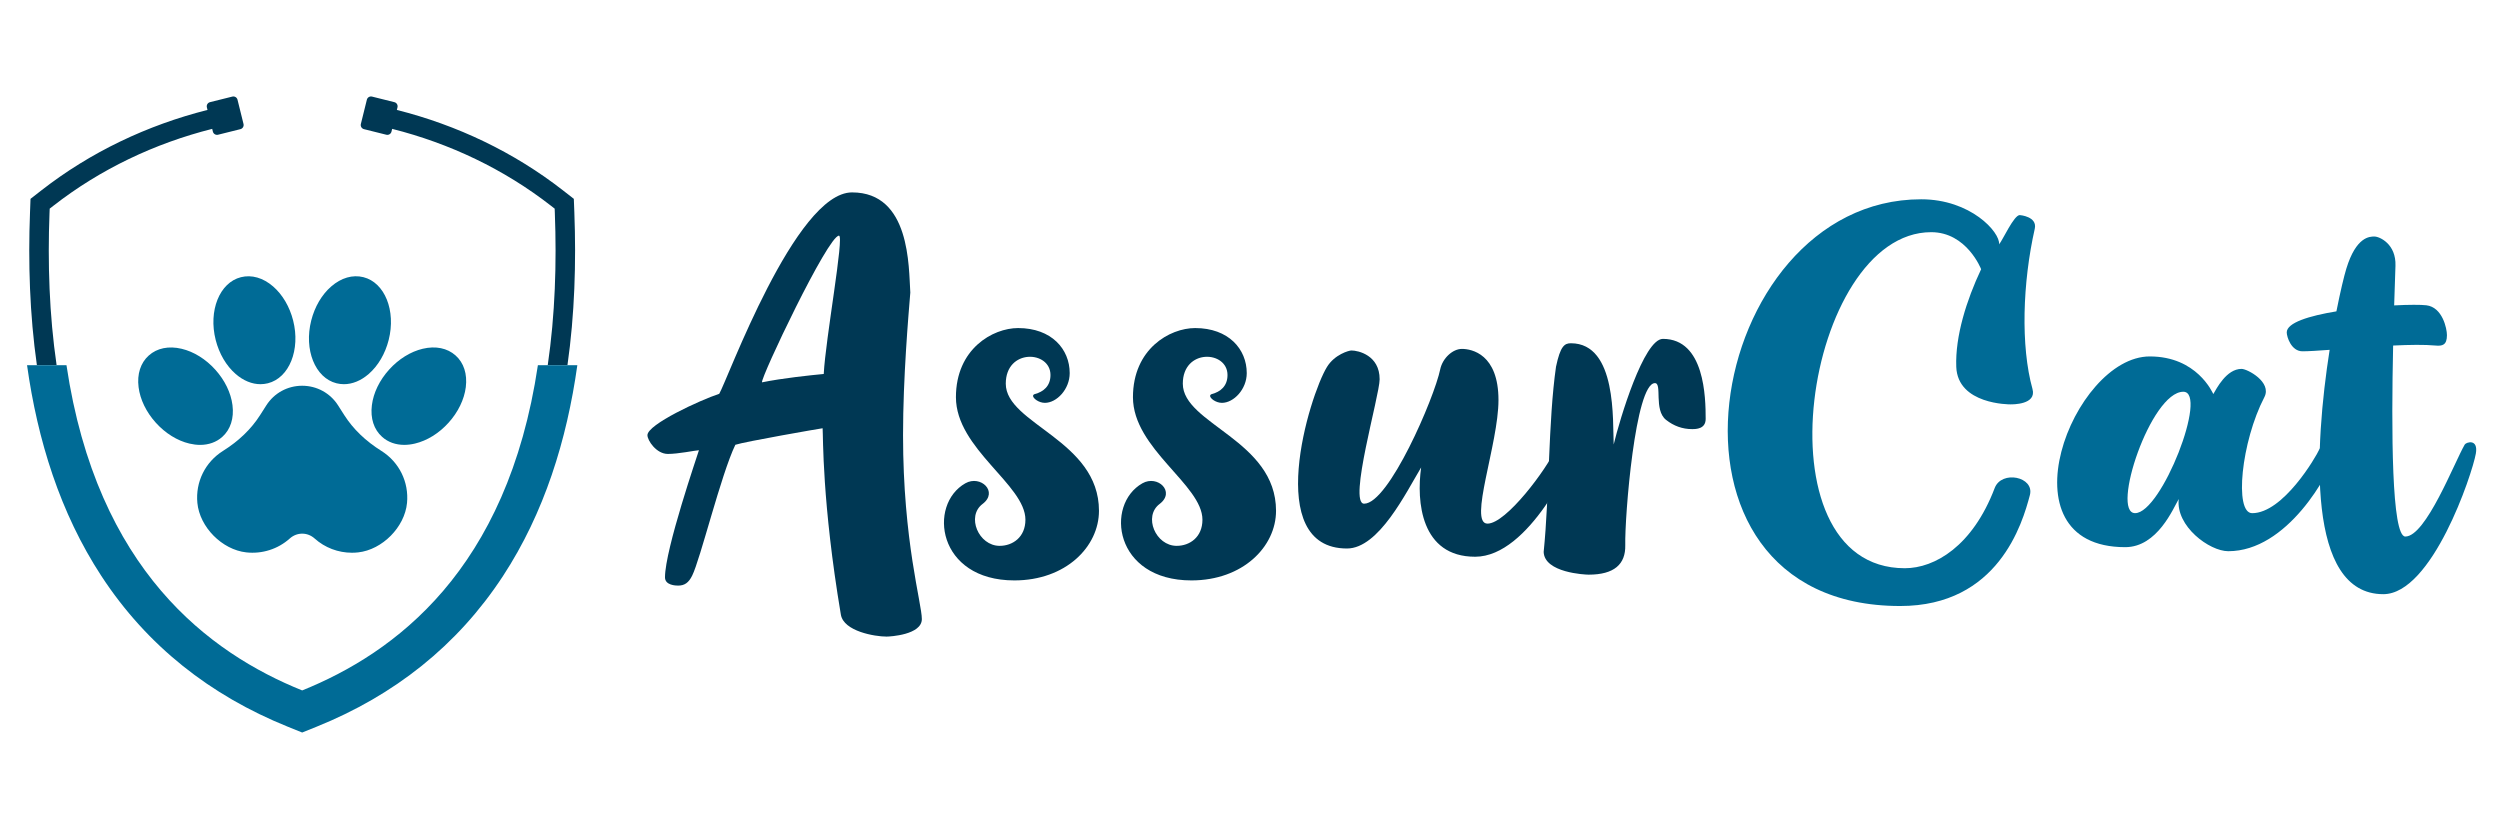
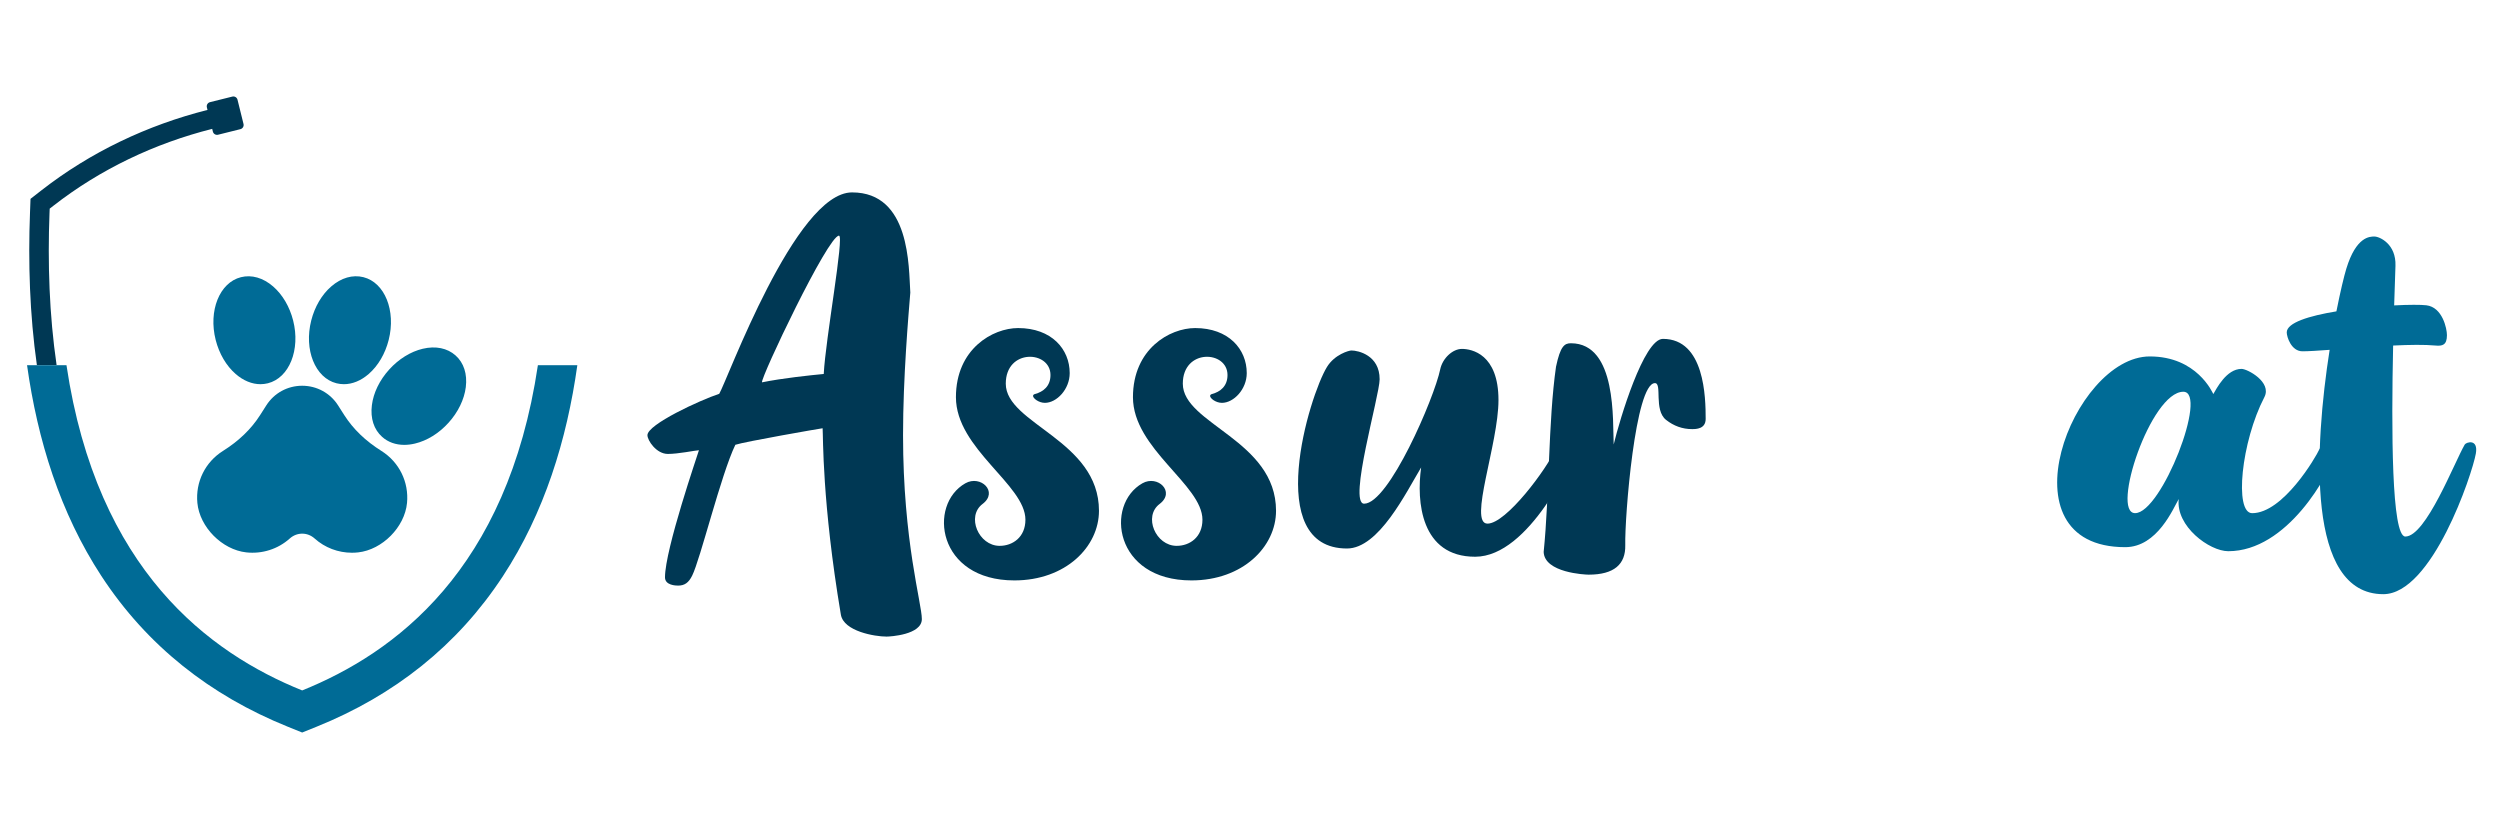
<svg xmlns="http://www.w3.org/2000/svg" version="1.1" id="Calque_1" x="0px" y="0px" width="192.25px" height="63.75px" viewBox="0 0 192.25 63.75" enable-background="new 0 0 192.25 63.75" xml:space="preserve">
  <g>
    <g>
      <path fill-rule="evenodd" clip-rule="evenodd" fill="#003854" d="M3.172,14.648c3.786-2.953,8.163-5.028,12.785-6.194l-0.049-0.2    c-0.043-0.175,0.064-0.354,0.239-0.397l1.72-0.429c0.175-0.044,0.354,0.064,0.397,0.239l0.462,1.868    c0.043,0.175-0.064,0.354-0.239,0.397l-1.72,0.429c-0.175,0.044-0.354-0.064-0.397-0.239l-0.052-0.212    c-4.419,1.115-8.604,3.099-12.222,5.921l-0.275,0.214l-0.014,0.349c-0.145,3.824-0.023,7.793,0.546,11.687H2.837    c-0.556-3.908-0.676-7.888-0.529-11.744l0.039-1.046L3.172,14.648z" />
-       <path fill-rule="evenodd" clip-rule="evenodd" fill="#003854" d="M43.303,14.648c-3.785-2.953-8.163-5.028-12.785-6.194l0.049-0.2    c0.043-0.175-0.064-0.354-0.239-0.397l-1.719-0.429c-0.175-0.044-0.354,0.064-0.397,0.239l-0.462,1.868    c-0.043,0.175,0.064,0.354,0.24,0.397l1.719,0.429c0.175,0.044,0.354-0.064,0.396-0.239l0.053-0.212    c4.419,1.115,8.603,3.099,12.222,5.921l0.275,0.214l0.013,0.349c0.145,3.824,0.024,7.793-0.546,11.687h1.516    c0.556-3.908,0.676-7.888,0.53-11.744l-0.04-1.046L43.303,14.648z" />
      <path fill-rule="evenodd" clip-rule="evenodd" fill="#006B96" d="M23.238,53.094C16.129,50.222,7.46,43.872,5.112,28.082H4.354    H2.837H2.08c0.806,5.752,2.538,11.354,5.714,16.209c3.52,5.381,8.388,9.189,14.32,11.586l1.124,0.454l1.124-0.454    c5.933-2.396,10.801-6.205,14.321-11.586c3.176-4.854,4.908-10.457,5.714-16.209h-0.758h-1.516h-0.759    C39.016,43.872,30.347,50.222,23.238,53.094" />
      <g>
        <path fill="#006B96" d="M29.324,34.672c-1.209-0.757-2.167-1.68-2.846-2.744l-0.482-0.756c-0.603-0.945-1.634-1.508-2.758-1.508     c-1.125,0-2.157,0.563-2.758,1.508l-0.482,0.756c-0.68,1.064-1.637,1.987-2.845,2.744c-1.374,0.859-2.13,2.395-1.975,4.005     c0.177,1.855,1.899,3.596,3.76,3.801c1.221,0.135,2.438-0.255,3.343-1.066c0.556-0.499,1.36-0.499,1.916,0     c0.786,0.706,1.81,1.093,2.867,1.093c0.158,0,0.317-0.009,0.477-0.026c1.86-0.205,3.582-1.945,3.759-3.801     C31.453,37.066,30.696,35.531,29.324,34.672z" />
        <path fill="#006B96" d="M25.876,29.474c0.188,0.046,0.379,0.07,0.571,0.07c0.65,0,1.31-0.268,1.904-0.783     c0.723-0.627,1.27-1.557,1.539-2.619c0.571-2.249-0.3-4.414-1.942-4.827c-0.827-0.207-1.705,0.045-2.474,0.712     c-0.725,0.627-1.271,1.557-1.54,2.619C23.362,26.895,24.233,29.061,25.876,29.474z" />
        <path fill="#006B96" d="M28.598,31.157c-0.127,1.008,0.153,1.874,0.788,2.439c0.454,0.406,1.042,0.615,1.704,0.615     c0.262,0,0.537-0.034,0.819-0.101c0.934-0.221,1.853-0.79,2.587-1.606c0.735-0.814,1.205-1.785,1.324-2.732     c0.126-1.008-0.152-1.874-0.788-2.439c-0.635-0.566-1.531-0.749-2.523-0.514c-0.934,0.221-1.853,0.791-2.587,1.605     C29.186,29.24,28.716,30.21,28.598,31.157z" />
        <path fill="#006B96" d="M18.125,28.761c0.594,0.515,1.253,0.783,1.904,0.783c0.191,0,0.382-0.024,0.571-0.07     c1.643-0.413,2.514-2.579,1.943-4.827c-0.27-1.062-0.817-1.992-1.54-2.619c-0.77-0.667-1.648-0.919-2.475-0.712     c-1.643,0.413-2.514,2.578-1.942,4.827C16.855,27.204,17.403,28.134,18.125,28.761z" />
-         <path fill="#006B96" d="M17.091,33.599c0.634-0.567,0.915-1.434,0.787-2.441c-0.118-0.947-0.589-1.917-1.324-2.732     c-0.734-0.814-1.653-1.384-2.587-1.605c-0.993-0.236-1.889-0.053-2.523,0.514c-0.634,0.565-0.914,1.432-0.787,2.439     c0.118,0.947,0.589,1.917,1.324,2.732c0.735,0.816,1.653,1.386,2.588,1.606c0.282,0.066,0.557,0.101,0.819,0.101     C16.049,34.212,16.637,34.003,17.091,33.599z" />
      </g>
    </g>
    <g>
      <path fill="#003854" d="M70.003,22.497c-0.14,1.722-0.559,6.52-0.559,10.964c0,8.161,1.446,12.938,1.446,14.146    c0,1.216-2.468,1.347-2.715,1.347c-0.887,0-3.296-0.399-3.513-1.69c-1.455-8.655-1.355-13.727-1.403-14.331    c-0.194,0.021-6.013,1.034-6.711,1.271c-1.105,2.291-2.693,8.821-3.325,10.072c-0.269,0.534-0.575,0.757-1.078,0.757    c-0.174,0-1.007-0.021-1.007-0.635c0-2.159,2.527-9.474,2.61-9.775c-0.351,0.023-1.58,0.285-2.39,0.285    c-0.882,0-1.57-1.032-1.57-1.444c0-0.826,4.057-2.7,5.52-3.179c0.627-1.044,5.85-15.489,10.214-15.489    C70.016,14.796,69.874,20.518,70.003,22.497z M64.518,18.122c-0.85,0-6.039,10.94-5.92,11.28c1.594-0.324,3.695-0.542,4.748-0.643    C63.482,26.068,64.937,18.122,64.518,18.122z" />
      <path fill="#003854" d="M84.511,39.28c0,2.762-2.553,5.354-6.504,5.354c-5.943,0-6.663-5.831-3.772-7.468    c1.173-0.666,2.568,0.653,1.323,1.59c-1.264,0.952-0.306,3.22,1.316,3.22c0.993,0,1.981-0.658,1.981-2.01    c0-2.687-5.344-5.452-5.344-9.421c0-3.715,2.83-5.317,4.782-5.317c2.568,0,3.967,1.617,3.967,3.465c0,1.24-1,2.286-1.907,2.286    c-0.473,0-0.911-0.345-0.911-0.528c0-0.068,0.047-0.126,0.143-0.15c0.643-0.171,1.197-0.602,1.197-1.462    c0-1.896-3.438-2.052-3.438,0.666C77.344,32.611,84.511,33.844,84.511,39.28z" />
      <path fill="#003854" d="M98.127,39.28c0,2.762-2.555,5.354-6.505,5.354c-5.943,0-6.663-5.831-3.773-7.468    c1.175-0.666,2.569,0.653,1.323,1.59c-1.264,0.952-0.307,3.22,1.316,3.22c0.993,0,1.98-0.658,1.98-2.01    c0-2.687-5.344-5.452-5.344-9.421c0-3.715,2.829-5.317,4.784-5.317c2.567,0,3.967,1.617,3.967,3.465    c0,1.24-1.002,2.286-1.907,2.286c-0.473,0-0.911-0.345-0.911-0.528c0-0.068,0.047-0.126,0.143-0.15    c0.643-0.171,1.195-0.602,1.195-1.462c0-1.896-3.437-2.052-3.437,0.666C90.959,32.611,98.127,33.844,98.127,39.28z" />
      <path fill="#003854" d="M121.184,34.644c-0.187,0.531-3.552,8.169-7.746,8.169c-4.176,0-4.522-4.247-4.152-6.868    c-1.161,1.928-3.252,6.235-5.702,6.235c-6.501,0-2.894-11.758-1.54-13.96c0.593-0.967,1.692-1.268,1.88-1.268    c0.52,0,2.17,0.363,2.17,2.214c0,1.25-2.44,9.568-1.193,9.568c1.893,0,5.388-8.11,5.85-10.328    c0.179-0.855,0.955-1.575,1.669-1.575c0.754,0,2.813,0.396,2.813,3.935c0,3.373-2.329,9.501-0.845,9.501    c1.432,0,4.557-4.177,5.29-5.828C119.982,33.748,121.365,34.132,121.184,34.644z" />
      <path fill="#003854" d="M131.166,32.214c0,0.776-0.737,0.785-1.046,0.785c-0.736,0-1.41-0.242-2.002-0.712    c-0.957-0.76-0.28-2.825-0.851-2.825c-1.517,0-2.331,10.284-2.284,12.467c0.031,1.463-0.855,2.262-2.816,2.262    c-0.271,0-3.401-0.145-3.459-1.745c0.449-4.42,0.345-10.024,0.949-14.245c0.336-1.594,0.654-1.804,1.146-1.804    c3.563,0,3.201,6.05,3.29,7.784c0.462-1.932,2.318-8.121,3.784-8.121C131.096,26.061,131.166,30.583,131.166,32.214z" />
-       <path fill="#006B96" d="M153.732,18.79c0.287-0.351,1.14-2.25,1.585-2.25c0.023,0,1.367,0.108,1.157,1.048    c-0.937,4.147-1.094,9.021-0.175,12.328c0.336,1.215-1.56,1.18-1.699,1.18c-0.068,0-4.055,0.017-4.163-2.886    c-0.087-2.356,0.791-5.136,1.912-7.508c0,0-1.1-2.848-3.839-2.848c-9.681,0-13.604,25.842-2.031,25.842    c2.313,0,5.218-1.706,6.912-6.164c0.53-1.396,3.076-0.873,2.708,0.537c-0.572,2.181-2.434,8.533-9.974,8.533    c-20.485,0-15.092-31.277,1.612-31.277C151.544,15.325,153.812,17.851,153.732,18.79z" />
      <path fill="#006B96" d="M179.695,34.639c-0.583,1.896-3.824,7.749-8.34,7.749c-1.447,0-4.048-1.917-3.81-4.013    c-0.415,0.699-1.636,3.702-4.114,3.702c-9.699,0-4.037-14.667,1.887-14.667c3.62,0,4.82,2.774,4.886,2.893    c0.238-0.395,1-1.936,2.172-1.936c0.449,0,2.354,1.017,1.755,2.173c-1.78,3.423-2.331,8.923-0.94,8.923    c2.374,0,4.891-4.289,5.176-4.928C178.549,34.127,179.8,34.299,179.695,34.639z M167.898,30.126c-2.508,0-5.596,9.335-3.707,9.335    C166.221,39.462,169.845,30.126,167.898,30.126z" />
      <path fill="#006B96" d="M190.391,34.888c-0.279,1.578-3.363,10.804-7.117,10.804c-5.933,0-5.299-11.273-4.125-18.79    c-0.896,0.066-1.64,0.113-2.091,0.113c-0.857,0-1.208-1.106-1.208-1.455c0-0.745,1.731-1.274,3.82-1.617    c0.307-1.556,0.594-2.734,0.762-3.281c0.755-2.474,1.806-2.474,2.158-2.474c0.394,0,1.681,0.571,1.621,2.253    c-0.027,0.806-0.063,1.853-0.1,3.044c1.131-0.058,2.05-0.059,2.474-0.009c1.244,0.147,1.585,1.795,1.585,2.298    c0,0.769-0.357,0.848-0.883,0.798c-0.825-0.078-1.993-0.06-3.255,0c-0.141,6.507-0.123,14.688,0.937,14.688    c1.586,0,3.775-5.709,4.57-7.075C189.646,34.002,190.599,33.701,190.391,34.888z" />
    </g>
  </g>
</svg>